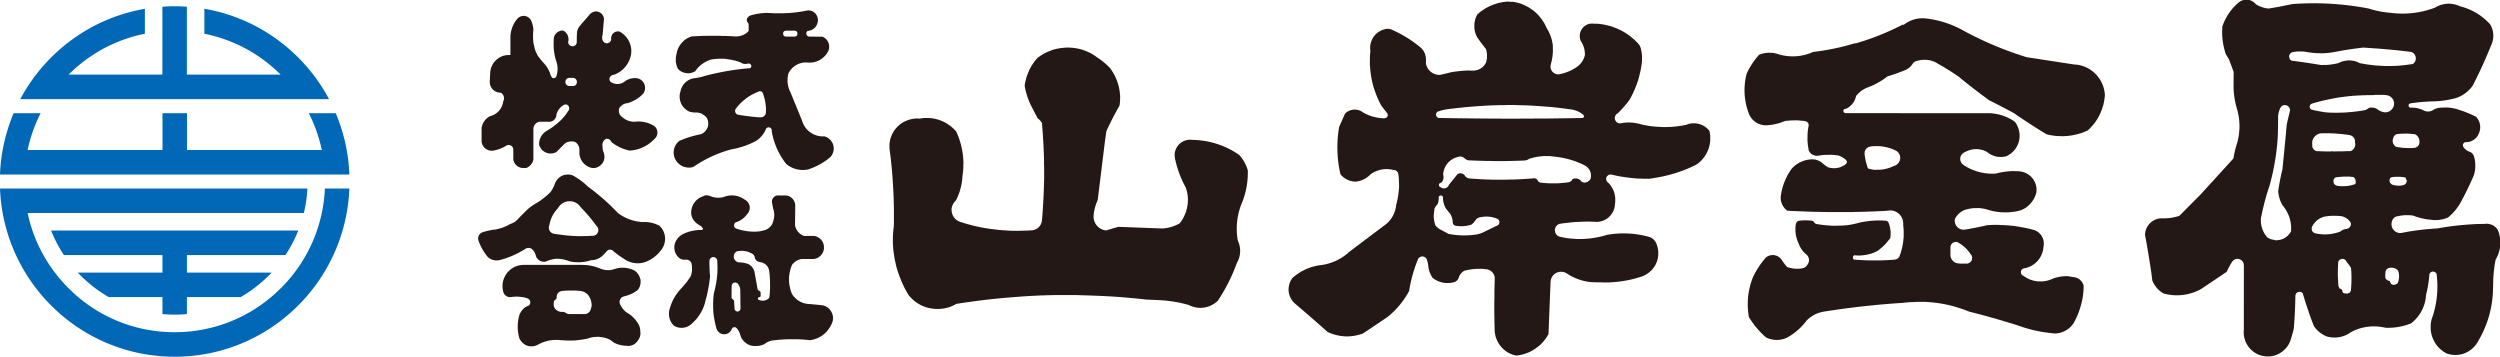
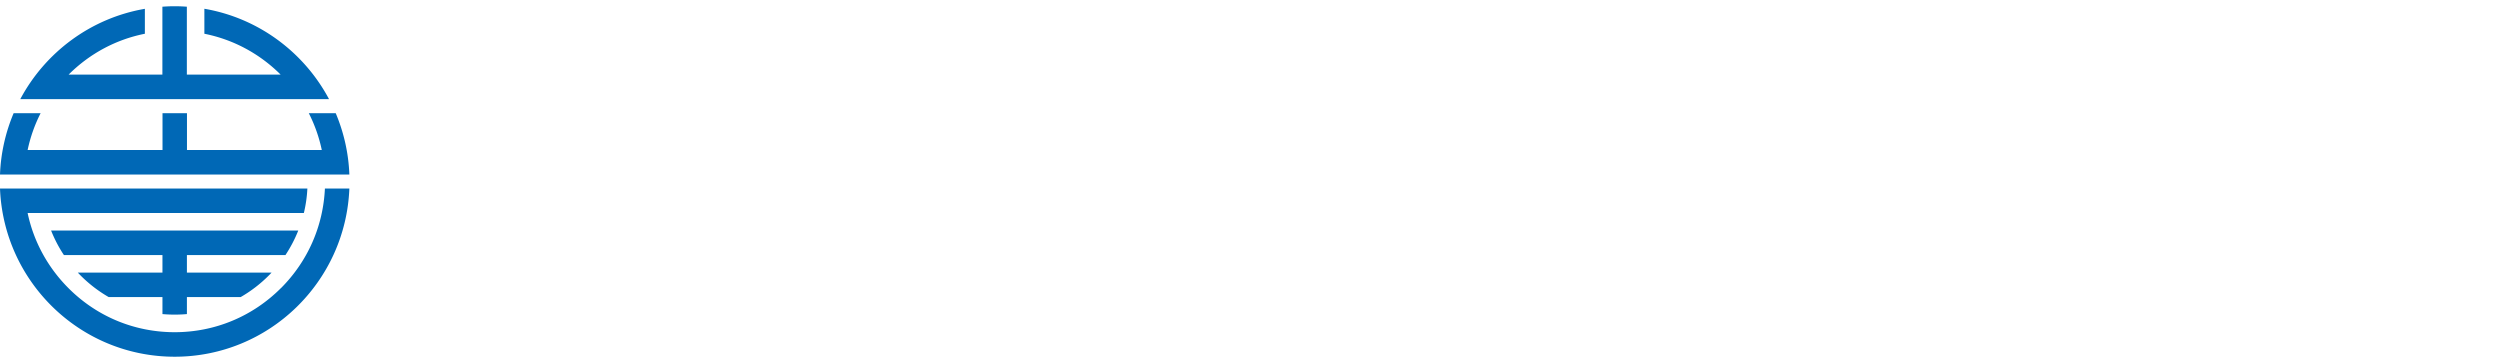
<svg xmlns="http://www.w3.org/2000/svg" viewBox="0 0 425.2 60.67">
  <path d="M48.55 43.38c.87-1.32 1.6-2.71 2.18-4.17H8.69c.58 1.46 1.31 2.86 2.18 4.17h16.76v2.98h-14.4a22.835 22.835 0 005.26 4.17h9.14v2.89a23.942 23.942 0 004.16 0v-2.89h9.14c1.72-.99 3.32-2.21 4.76-3.65.17-.17.34-.34.5-.52h-14.4v-2.98h16.76zM34.76 1.5v4.24c4.88.97 9.37 3.36 12.97 6.95H31.78V1.14c-.69-.05-1.38-.08-2.08-.08s-1.39.03-2.08.08v11.55H11.67c3.61-3.6 8.09-5.98 12.97-6.95V1.5C15.45 3.08 7.7 8.89 3.45 16.86h52.51c-4.25-7.98-12-13.79-21.2-15.37zm13.03 47.49c-4.83 4.84-11.25 7.51-18.08 7.51s-13.25-2.66-18.08-7.51c-3.54-3.55-5.92-7.96-6.93-12.76h46.98c.33-1.36.53-2.75.6-4.17H0c.62 15.91 13.69 28.61 29.71 28.61s29.08-12.7 29.71-28.61h-4.16c-.29 6.4-2.91 12.37-7.46 16.93zM2.95 29.68h56.47c-.14-3.69-.96-7.2-2.32-10.43h-4.58c1.01 1.98 1.75 4.08 2.21 6.26H31.8v-6.26h-4.16v6.26H4.7c.46-2.18 1.2-4.28 2.21-6.26H2.32A29.67 29.67 0 000 29.68h2.95z" fill="#0068b6" />
-   <path d="M181.08 8.12l-.33.02-.33.04-.32.05-.33.06-.33.08-.32.09-.32.11-.31.12-.31.13-.3.14-.3.15-.29.17-.28.18-.28.19-.27.2-.22.25-.21.26-.2.26-.19.28-.18.28-.17.29-.15.29-.14.3-.13.3-.12.31-.11.31-.1.32-.08.32-.08.32-.06.33-.04.33.06.35.07.34.09.34.09.33.1.33.11.33.12.33.13.32.14.32.15.31.32.63.16.32.16.31.33.62.16.31.28.24.25.27.18.26.03.04.03.33.08.99.05.66.06 1 .04.66.03.66.03.66.02.66.02.67v.66l.02.66v1.99l-.02.66-.02.66-.02.67-.03.66-.03.67-.04.66-.06.99-.04.66-.08.99-.03.33-.06.35-.12.33-.18.3-.23.26-.28.21-.31.15-.33.1-.35.03-.33.02-.33.02h-.33l-.33.02h-.33l-.33.01h-1.32l-.33-.02-.33-.02-.33-.02-.33-.02-.32-.02-.33-.03-.33-.03-.33-.04-.33-.04-.33-.04-.33-.04-.33-.05-.32-.05-.33-.05-.32-.06-.33-.06-.32-.07-.32-.07-.32-.07-.32-.08-.32-.08-.32-.09-.32-.08-.31-.09-.31-.1-.32-.1-.32-.1-.3-.12-.28-.17-.24-.21-.21-.24-.17-.27-.13-.29-.09-.31-.04-.32v-.33l.07-.31.11-.3.15-.29.19-.26.23-.23.15-.3.13-.3.13-.31.12-.32.11-.32.09-.32.09-.33.08-.32.06-.33.06-.33.04-.33.03-.34.02-.33.05-.34.04-.33.03-.33.02-.34v-.34l.02-.34v-.33l-.02-.34-.02-.33-.03-.34-.04-.33-.05-.34-.06-.33-.07-.33-.07-.33-.08-.33-.09-.32-.1-.32-.1-.31-.11-.32-.13-.31-.13-.31-.14-.31-.23-.24-.23-.23-.24-.22-.25-.21-.27-.2-.27-.18-.28-.17-.29-.15-.3-.14-.3-.12-.31-.11-.31-.09-.32-.08-.32-.06-.32-.04-.33-.03h-.33l-.33-.01-.33.02-.32.04-.33.05-.33-.02h-.33l-.33.04-.32.05-.32.07-.31.1-.31.12-.3.13-.29.16-.28.17-.26.2-.25.22-.23.23-.22.25-.2.26-.18.28-.16.29-.14.3-.12.31-.1.32-.07.32-.05.33-.03.33v.33l.01.33.13.98.08.66.07.66.1.99.06.66.05.66.05.66.04.67.04.66.04.66.04.99.03.99.02.99v2.64l-.02.34-.04.33-.04.33-.03.32-.02.33-.02.33v.33l-.01.33v.33l.01.33.02.33.02.33.03.33.04.32.04.33.05.33.05.33.06.33.07.32.07.32.07.33.08.32.09.32.1.32.1.31.11.31.11.32.12.3.12.31.13.31.13.3.14.3.14.3.15.3.16.29.16.29.17.28.17.28.22.25.23.24.24.23.25.22.26.2.27.19.28.17.29.16.3.14.31.12.31.11.32.09.32.07.33.06.33.04.33.02h.67l.33-.03.33-.04.33-.06.32-.08.32-.09.31-.12.3-.13.3-.15.29-.16.98-.15.98-.14.99-.14.99-.13.65-.08.99-.12.99-.1.99-.1.66-.06 1-.08.99-.08 1.33-.1 1.32-.08.66-.03.99-.05h.34l.66-.03.99-.02h1.32l1-.01h1.33l1.33.04 1 .03 1.32.05 1 .04.99.05 1 .06.99.07.99.08.66.06.99.09.99.1.99.11 1.32.05.82.04.49.03c1.52.11 3.04.37 4.51.8 1.64.85 3.6.55 4.92-.72 1.33-1.98 2.43-4.15 3.24-6.42.7-1.18.75-2.59.17-3.82-.41-2.3-.11-4.61.83-6.73.62-1.67.92-3.42.87-5.21-.27-.96-.77-1.86-1.46-2.62a14.35 14.35 0 00-7.99-2.57 2.638 2.638 0 00-3.01 2.61l.06.54c.36 1.73.97 3.39 1.82 4.92.26.71.38 1.41.38 2.13 0 1.45-.5 2.87-1.4 3.99-.91.53-1.93.82-2.92.88l-7.52-.28-2.08.61c-1.23-.12-2.13-1.17-2.13-2.36.06-.99.3-1.92.71-2.81l1.19-9.68.28-2.03c.7-1.52 1.44-2.96 2.23-4.33l.02-.09.04-.31.03-.32.02-.33v-.65l-.03-.32-.03-.32-.05-.32-.06-.32-.07-.32-.09-.31-.09-.31-.11-.31-.12-.3-.13-.3-.14-.29-.15-.29-.17-.28-.17-.28-.18-.26-.2-.26-.23-.23-.24-.22-.24-.22-.25-.21-.26-.21-.25-.19-.27-.19-.27-.18-.27-.2-.28-.19-.28-.18-.29-.17-.3-.15-.3-.14-.31-.13-.31-.12-.32-.11-.32-.09-.33-.08-.32-.06-.33-.05-.33-.04-.34-.02-.34-.02h-.33l-.34.02zM380.55.59a9.309 9.309 0 00-2.58 3.93c0 .16-.03.91-.03.91 0 1.29.21 2.55.63 3.78l.55.92.78 2.1v.03l-.02 2.73c.05 1.26.27 2.51.64 3.71.24.9.37 1.83.37 2.76s-.13 1.88-.37 2.78c-.28.83-.5 1.72-.64 2.64v.05l-5.57 6.11-3.64 3.66-.04.02c-.98.32-1.99.45-3 .41-1.54.02-2.8 1.31-2.8 2.86l.19 1 .12.67.17 1 .11.67.16 1 .16 1.01.15 1 .13 1.01.04.34.13.32.16.29.18.28.2.27.22.26.24.23.25.22.27.19.29.17.32.08.31.07.32.05.32.05.33.03.32.02h.65l.33-.02.33-.03.32-.05.32-.05.32-.07.31-.08.32-.1.31-.1.3-.12.3-.13.3-.14.29-.15 4.38-2.94c.04-.07.14-.29.14-.29l.15-.3.15-.29.16-.29.17-.28.17-.28.23-.26.31-.17.34-.06.34.05.31.15.25.24.16.31.05.34V56l-.02.33v.33l.02.33.06.33.08.32.1.32.13.31.15.29.18.28.2.27.22.25.24.23.26.21.27.19.29.17.3.14.31.12.32.09.33.06.33.04h.66l.33-.04.33-.07.32-.1.31-.12.3-.14.28-.18.28-.19.25-.22.24-.23.22-.25.19-.27.17-.28.16-.3.12-.31.1-.32.1-.35.1-.34.1-.35.09-.35.08-.35.08-1.01.04-.67.04-.67.05-1.01.03-1.01.02-.67v-.34l.02-.31.14-.28.24-.19.31-.07.3.06.25.19.09.32.19.62.19.62.2.62.21.62.21.62.22.62.11.31.23.61.25.63c.54.8 1.28 1.4 2.16 1.75 1.41.43 2.96.16 4.15-.73 1.8-.96 3.87-1.21 5.84-.74 1.49.07 2.97-.18 4.37-.74a6.527 6.527 0 002.55-4.84c.3-1.15.49-2.33.57-3.53.12-.34.46-.5.77-.42.33.07.54.39.49.72.26 2.26.02 4.63-.68 6.8l-.11.3-.1.31-.07.32-.05.32-.03.32v.66l.03.32.05.32.07.32.09.31.12.31.13.3.15.29.17.28.19.27.2.25.22.24.24.22.25.21.26.19.28.18.28.15.32.1.32.07.33.05.33.03h.33l.33-.03.33-.05.33-.07.31-.1.3-.12.3-.15.28-.16.27-.19.26-.21.24-.23.22-.24.21-.26.18-.27.16-.29.17-.29.17-.3.16-.3.15-.3.15-.3.14-.31.13-.31.13-.31.13-.31.12-.32.11-.32.11-.32.1-.33.09-.33.09-.32.08-.33.08-.33.07-.33.06-.33.06-.34.05-.33.04-.34.04-.33.03-.33.03-.34.02-.45.05-1.66v-.33l.02-.34.02-.34.03-.34.03-.34.04-.34.04-.34.04-.33.06-.34.06-.33.06-.34.16-.29.14-.29.13-.3.11-.31.09-.31.07-.32.06-.33.03-.32v-.33l.01-.32-.02-.33-.04-.32-.06-.32-.07-.32-.1-.32-.11-.3-.2-.28-.23-.24-.26-.21-.3-.16-.32-.11-.32-.07-.34-.02-.33.03h-.33l-.66.02h-.33l-.66.04-.66.04-.65.05-.66.06-.66.06-.33.04-.65.08-.65.09-.65.1-.65.11-.41.07-.71.05-.66.05-.65.06-.66.07-.65.08-.65.09-.32.05-.65.1-.32.06-.65.12-.32.06h-.32l-.32-.09-.29-.14-.25-.2-.21-.26-.14-.29-.08-.32v-.33l.05-.32.13-.31.19-.27.21-.18.03-.03.33-.09.33-.07.33-.06.34-.04.34-.03h.68l.34.02.33.04.31.11.31.11.31.09.32.09.32.08.32.07.32.06.33.05.33.04.33.03.31.04h.63l.32-.03.31-.05.31-.06.3-.08.3-.1.3-.12.25-.21.24-.22.23-.23.23-.24.22-.25.21-.26.2-.27.19-.27.18-.28.17-.29.31-.58.15-.28.3-.58.29-.58.14-.29.28-.58.14-.29.27-.6.13-.29.26-.6.09-.32.07-.32.05-.32.03-.34v-.66l-.03-.33-.05-.33-.07-.32-.09-.32c-.14-.38-.47-.68-.88-.78-.35-.16-.64-.4-.85-.7a.578.578 0 01-.11-.52c.06-.18.2-.32.38-.37.96.05 1.83-.48 2.24-1.33.53-1 .36-2.2-.43-3.01-1.06-.53-2.18-.97-3.38-1.32-.77-.21-1.57-.28-2.37-.21a2.62 2.62 0 00-1.63.47c-.43.23-.94.24-1.37.07-.71-.38-1.49-.57-2.29-.54a.367.367 0 01-.41-.31c-.03-.2.11-.39.31-.42 1.28-.19 2.57-.31 3.86-.34 1.07-.02 2.14-.15 3.19-.39 1.46-.28 2.73-1.1 3.57-2.32a82.2 82.2 0 003.27-7.22c.38-1.07.25-2.24-.35-3.2a10.147 10.147 0 00-5.07-3.03c-1.39-.67-2.97-.59-4.26.21-2.41.92-5.01 1.23-7.56.89a16.16 16.16 0 01-3.75-.73C398.6.63 394.23.37 389.89.69l-2.43.49-1.6.27c-.79-.06-1.54-.32-2.19-.74-.37-.45-.91-.73-1.47-.77-.58-.03-1.14.18-1.55.58zm14.86 8.45l.34-.02.33-.03.33-.04.33-.05.34-.06.31-.06.65-.12.32-.06.64-.11.65-.1.65-.09.65-.09.65-.08.33-.04 1.64.11.99.07.98.08.98.09.98.09.98.11.98.11.65.08.29.14.23.22.16.27.09.31v.32l-.09.31-.17.27-.19.17-.04.04-.41.06-.33.05-.33.04-.33.04-.33.04-.33.03-.33.03-.34.02-.34.02h-.33l-.33.02h-1l-.33-.02-.33-.02-.34-.02-.33-.02-.33-.02-.33-.04-.33-.04-.33-.04-.33-.04-.33-.05-.33-.06-.33-.06-.33-.06-.32-.16-.32-.12-.33-.09-.34-.06-.35-.04h-.35l-.34.04-.33.06-.33.09-.32.12-.32.15-.33.08-.32.07-.33.05-.33.05-.34.04-.33.02h-.33l-.33.01h-.33l-1.68-.27-1.34-.2-2.02-.28-.24-.24-.12-.32.02-.34.17-.3.27-.2.34-.07.33-.05.33-.03h.66l.34.02.33.04.33.06.33.05.33.04.33.04.34.03.34.02h.34l.34.01h.33l.34-.01zm-8.52 31.77h-.02l-.31-.05-.33-.08-.3-.13-.33-.18-.18-.24-.18-.26-.17-.27-.14-.29-.13-.3-.1-.31-.08-.31-.06-.33-.03-.32v-.32l.01-.33.21-.99.15-.66.16-.65.08-.33.09-.33.09-.33.18-.65.1-.32.2-.64.21-.64.09-.33.09-.32.08-.33.08-.33.08-.33.08-.32.07-.33.07-.33.13-.66.06-.33.11-.66.06-.33.05-.33.09-.66.04-.33.04-.33.07-.67.06-.66.04-.67.03-.67v-.33l.02-.33v-.67l.01-.34v-1l.01-.32.05-.32.08-.32.1-.31.13-.3.21-.31.26-.15.33-.06.33.07.27.18.19.27.08.33-.06.33-.15.61-.23.94-.13.62-.18 1.99-.19 1.98-.13 1.32-.13 1.32-.1.99-.16.67-.15.67-.13.67-.12.68-.06.34-.05.34-.05.34.03.32.05.3.07.31.08.3.1.3.12.29.13.28.15.27.22.27.19.27.19.29.17.3.15.31.14.31.12.32.09.33.08.33.06.34.04.34.02.34v.34l-.01.34-.17.29-.21.27-.23.24-.26.21-.28.18-.3.14-.31.1-.33.07-.33.03h-.32zm16.92-24.66l.35-.02h1.04l.34.02.34.03.32.07.3.14.26.21.21.25.14.3.07.32v.33l-.08.31-.14.28-.2.25-.24.21-.28.15-.31.09-.32.02-.31-.06-.29-.09-.29-.13-.27-.16-.25-.19-.29-.11-.29-.06-.31-.02s-.23.01-.31.02c-.06.04-.26.16-.26.16l-.25.17-.29.1-.65.11-.33.05-.33.04-.33.04-.33.04-.33.03-.34.03-.34.03-.33.02-.33.02h-.33l-.33.02h-1l-.33-.01h-.33l-.33-.03-.34-.02-.31-.05-.31-.05-.31-.05-.31-.06-.3-.06-.31-.06-.3-.07-.3-.07-.22-.21-.08-.29.08-.28.04-.04.18-.16.31-.1.31-.09.32-.09.31-.08.32-.09.32-.08.32-.07.32-.07.32-.07.32-.07.32-.06.32-.06.32-.06.33-.06.32-.05.33-.05.32-.04.33-.04.33-.04.33-.04.33-.03.33-.03.32-.02.33-.02.33-.02.65-.03h.33l.33-.02h.99l.34-.03zm-7.36 9.61h-.68l-.68-.02-.67-.02h-.34l-.29-.1-.25-.18-.18-.25-.09-.29v-.3l-.02-.31.04-.32.1-.3.16-.28.21-.25.25-.2.28-.15.3-.1.34-.02h1.33l.34.02h.34l.33.03.33.03.34.02.34.03.33.04.33.04.33.04.33.05.33.1.28.2.21.27.11.32v.34l.06.3-.03.31-.11.29-.17.26-.23.21-.23.12-.04.02h-.68l-.67.03h-.68l-.67.02h-.34l.14-.06-.49.06h.01zm13.09-.58l-.34-.02h-.34l-.33-.04-.34-.04-.33-.05-.33-.05-.27-.22-.2-.28-.11-.33v-.35l.09-.33.12-.29.22-.24.29-.14.34-.03.33-.03h.35l.35-.02h.35l.35.02.34.03.35.03.34.04.29.2.23.27.15.32.06.35v.35l-.11.33-.22.27-.3.17-.34.06-.33.02h-.67zm-11.48 6.48l-.32-.03-.31-.05-.27-.14-.04-.02-.16-.21-.09-.29.02-.31c.02-.07.1-.22.1-.22l.02-.04.18-.15.1-.04.28-.04.34-.03.34-.03.34-.02h1.02l.34.04.34.03.22.24.13.31.03.33c0 .06-.05.21-.05.21l-.03.1-.31.1-.31.09-.31.07-.32.06-.32.03-.32.02h-.64zm9.06-.18a.817.817 0 01-.55-.33.82.82 0 01-.15-.62c.05-.21.19-.36.38-.4l.33-.04.34-.02h.66l.33.02.34.04.34.06v.05l.2.49v.11c-.04.24-.19.45-.4.58-.6.21-1.23.21-1.82.05zm-12.08 8.37l-.34-.02-.34-.04-.34-.06-.33-.07-.28-.18-.04-.02-.15-.25-.06-.31.06-.32.15-.27.17-.26.2-.24.22-.23.24-.2.26-.17.28-.15.29-.12.3-.1.33-.05.32-.04.33-.03.33-.02h.66l.33.02.32.02.33.03.32.1.3.14.28.17.25.21.22.25.15.22.04.05v.38l-.14.28-.24.24-.31.13-.3.03-.29.09-.28.14-.25.19-.33.11-.32.1-.33.08-.34.07-.34.06-.34.03-.34.03h-.67zm3.73 10.05h-.03a.448.448 0 01-.35-.36c0-.22-.16-.4-.37-.43h-.09v-.04l-.2-.37c-.13-1.38-.14-2.77-.04-4.15a.747.747 0 011.43.02c.29.3.53.63.73.99l.02.04v.04c.1 1.2.09 2.47-.02 3.67-.02.3-.24.55-.54.6l-.09.02c-.07 0-.44-.04-.44-.04zm7.37-2.18l-.26-.19-.15-.19-.04-.05v-.6l.02-.3.03-.3.21-.32.27-.17.34-.07h.29l.3.04.28.11.25.17.17.18.03.04.09.31.05.31.02.32-.02.31-.05.31-.09.31-.12.28-.33.17c-.05.02-.31.06-.31.06h-.05l-.31-.1-.2-.26s-.1-.28-.1-.29l-.3-.08zM323.71 4.14h-.02.02a44.192 44.192 0 01-8.06 3.23h-.22c-2.28.7-4.67 1.19-7.04 1.46-1.97.9-4.23 1-6.28.28a4.79 4.79 0 00-2.92.2c-.86.95-1.57 2.03-2.11 3.2-.6 2.25-.47 4.61.36 6.8.47 1.21 1.61 2 2.91 2l.34-.02.34-.03.33-.04.33-.06.33-.07.33-.08.32-.09.32-.11.31-.11.31-.13.67-.06.34-.03h.34l.34-.01h.34l.34.02.33.03.34.03.33.04.27.09.05.02.23.23.1.32-.06.33-.05.34-.05.33-.03.33-.02.33v.33l-.01.34v.34l.03.34.03.34.05.33.05.34.06.33.18.3.24.25.29.19.33.12.34.04.35-.04.33-.05.34-.04.34-.03h.34l.34-.02h.34l.34.02.34.03.34.04.34.05.33.15.31.17.3.2.28.22.16.31-.03.11-.1.22-.06.06-.23.17-.29.17-.3.14-.32.11-.32.07-.33.04h-.33l-.33-.02-.32-.06-.32-.1-.57-.4-.27-.22-.27-.23-.3-.18-.33-.14-.34-.1-.35-.05h-.36l-.34.03-.34.05-.33.08-.33.1-.32.13-.31.14-.3.17-.29.19-.27.21-.25.23-.24.24-.2.29-.19.29-.18.29-.17.3-.15.31-.15.31-.14.32-.13.32-.11.33-.11.33-.09.33-.08.33-.07.34-.06.34-.05.34v.35l.04.34.09.34.13.32.17.3.2.28.24.25s.2.16.27.21c.11 0 .66.04.66.04l1 .04.99.04 1 .04 1 .03 1 .02 1.33.02h3.99l.66-.02 1-.02 1-.03 1.33-.05.66-.03.66-.03.66-.04.33-.05h.33l.32.03.32.09.3.14.28.18.25.22.21.25.17.28.13.3.08.32.04.33v.33l.03.32.03.32.02.33v.99l-.03.33-.03.32-.04.33-.05.32-.06.32-.07.32-.08.31-.09.32-.09.31-.11.31-.13.3-.22.24-.29.15-.47.07-.67.04-.34.02-.67.03-.67.02h-1.69l-.68-.02-.67-.03-.67-.04-.67-.05-.16-.24.03-.28.19-.22.34.03.34.02h.34l.34-.03.34-.04.34-.05.33-.07.33-.08.33-.1.32-.12.31-.14.3-.15.28-.2.27-.22.26-.22.26-.24.24-.25.23-.26.22-.26.22-.27s.16-.22.21-.28c0-.08.04-.36.04-.36l.02-.35v-.35l-.05-.36-.06-.35-.08-.34-.11-.34s-.1-.24-.15-.33c-.09-.05-.33-.16-.33-.16l-.33-.02-.32-.02h-.32l-.32-.01h-.32l-.32.02-.32.02-.33.03-.32.03-.32.04-.32.05-.32.05-.32.06-.31.07-.31.08-.35.09-.35.08-.35.07-.35.06-.36.05-.33.03-.34.03-.34.02h-.33l-.34.02h-1l-.34-.03-.33-.02-.33-.03-.34-.03-.33-.04-.34-.05-.33-.05-.34-.06-.24-.17-.18-.26-.24-.11-.62-.05-.35-.02h-.34l-.35.02-.34.03-.35.04c-.06.05-.21.17-.26.21-.03.06-.14.31-.14.31l-.05.32-.03.31v.64l.03.32.05.32.07.31.08.31.1.3.12.3.13.29.12.3.15.29.17.28.19.26.21.25.24.23.25.2.2.25.14.29.06.31-.02.32-.1.3-.17.27-.24.3-.33.21-.37.09-.31.04-.31.02h-.31l-.31-.02-.31-.04-.31-.06-.3-.07-.3-.09-.21-.23-.2-.24-.19-.25-.18-.26-.17-.26-.22-.27-.26-.22-.3-.17-.33-.11-.34-.05-.34.02-.33.08-.31.14-.28.2-.22.26-.2.25-.2.26-.2.26-.19.27-.18.28-.18.27-.17.28-.17.29-.16.29-.15.29-.15.3-.12.31-.11.31-.1.31-.1.32-.08.32-.08.32-.07.32-.06.32-.05.33-.05.32-.03.33-.02.32-.02.33v.98l.03.33.02.33.04.33.04.32.05.33.17.29.18.27.18.27.19.27.2.26.2.26.21.25.21.25.22.24.22.24.23.23.23.23.24.22.24.21.32.14.32.12.34.08.34.06.34.03h.34l.34-.03.34-.06.33-.08.32-.12.31-.14.3-.17.29-.18.28-.19.28-.2.27-.21.26-.22.26-.23.25-.24.24-.24.23-.25.23-.26.22-.27.21-.27.25-.23.26-.21.27-.19.28-.18.3-.16.3-.14.32-.12.32-.1.32-.08.33-.06.97-.15.97-.14.97-.14.97-.13.97-.12.97-.12.98-.11 1.3-.13.97-.1.65-.06 1.3-.11.66-.05.98-.07.66-.04.32-.04.33-.03.33-.03.33-.02.33-.02h.33l.33-.03h1.65l.33.03.33.02.33.03.33.03.33.04.33.04.33.05.33.05.32.06.32.06.32.07.32.07.32.08.32.08.31.09.32.09.31.1.32.1.31.1.31.11.31.11.3.12.3.12 1.29.33 1.29.34.96.27.97.27.96.28.96.29.96.29.64.2.32.1.31.11.31.11.32.1.31.1.32.09.32.09.32.09.32.08.33.07.32.07.32.07.33.06.33.06.33.05.33.05.33.04.33.04.33.04.34.03h.34l.34-.05.33-.07.33-.1.31-.13.3-.16.29-.18.27-.2.25-.23.23-.25.21-.27.18-.29.3-.6.14-.31.14-.31.12-.31.12-.32.11-.32.1-.32.1-.33.09-.33.08-.33.07-.33.06-.33.05-.34.04-.34.04-.33.02-.34.02-.34v-.34l-.09-.31-.15-.27-.19-.26-.23-.22-.26-.18-.28-.13-.31-.08-.31-.04-.9-.15h-.34l-.35.02-.35.03-.34.06-.34.07-.34.09-.33.1-.31.14-.31.12-.33.1-.33.08-.33.05-.34.03h-.67l-.34-.04-.33-.06-.32-.09-.32-.1-.31-.13-.3-.15-.29-.17-.28-.19-.27-.16-.16-.26v-.06l-.03-.27.12-.29.24-.2.62-.14.31-.11.3-.12.29-.15.27-.17.26-.2.24-.22.23-.23.2-.25.18-.27.16-.29.14-.29.11-.31.09-.31.06-.32.03-.32.06-.33v-.33l-.03-.33-.08-.32-.12-.3-.16-.29-.2-.26-.23-.23-.26-.2-.29-.16-.3-.12-.32-.08-.33-.09-.33-.08-.33-.07-.33-.07-.33-.06-.33-.06-.33-.06-.33-.05-.34-.05-.33-.04-.33-.03-.34-.04-.34-.02-.34-.02-.33-.02h-.34l-.34-.03h-1.01l-.33.02-.34.02-.34.02-.63.15-.63.13-.32.07-.63.12-.32.06-.64.12-.32.05-.32.05h-.32l-.31-.07-.29-.13-.25-.19-.21-.24-.16-.28-.09-.31-.03-.31.03-.27v-.04l.16-.27.18-.25.2-.23.22-.22.24-.18.26-.17.28-.15.32-.1.33-.09.33-.07.34-.05.33-.04h.34l.34-.01h.34l.34.05.33.05.33.07.33.09.32.1.31.08.31.08.32.06.32.05.32.04.32.03.32.02h.32l.32.01h.32l.32-.03.32-.03.32-.04.32-.05.31-.06.31-.08.31-.08.29-.13.28-.15.27-.17.25-.19.25-.21.22-.23.21-.25.19-.26.17-.27.15-.28.13-.29.11-.3.09-.31.02-.33v-.33l-.05-.32-.07-.32-.11-.31-.14-.29-.16-.28-.2-.26-.22-.24-.25-.21-.26-.19-.28-.16-.3-.13-.31-.1-.32-.07-.27-.03-.23-.02h-.34l-.34-.02h-.34l-.34.03-.34.02-.34.04-.33.04-.33.06-.33.06-.33.08-.33.08-.33.03h-.65l-.33-.02-.32-.03-.33-.04-.32-.06-.32-.06-.32-.08-.31-.09-.31-.1-.31-.11-.3-.13-.3-.13-.29-.15-.29-.15-.28-.17-.28-.18-.25-.23-.18-.29-.09-.34v-.34l.1-.33.19-.29.26-.23.31-.15.28-.14.3-.12.31-.09.31-.07.32-.04.32-.02.32.02.32.04.32.07.31.09.29.12.29.15.25.19.27.17.28.15.29.12.3.1.31.07.31.04h.64l.31-.04.31-.07.3-.15.28-.17.26-.19.25-.22.23-.24.21-.25.18-.28.16-.29.14-.3.11-.31.08-.33.05-.33.02-.33v-.33l-.04-.33-.06-.33-.09-.31-.12-.32-.14-.3-.17-.29-.19-.27-.27-.18-.27-.17-.28-.16-.29-.14-.29-.14-.3-.12-.3-.11-.31-.1-.31-.09-.32-.07-.31-.06-.32-.05-.32-.04-.32-.02h-.33l-24.24-.01h-.05l-.27-.14-.08-.29.16-.26.3-.05.29-.15.26-.17.24-.21.23-.23.2-.25.17-.27.14-.29.11-.3.08-.31.21-.25.22-.23.24-.22.25-.2.27-.17.28-.16.29-.14.62-.24.32-.13.31-.14.3-.15.3-.17.3-.16.29-.18.29-.18.28-.19.28-.2.27-.21.32-.1.61-.2.62-.21.62-.23.31-.12.61-.24.31-.16.29-.21.26-.23.23-.27.19-.29.21-.2.25-.13.28-.07.31-.08.32-.06.33-.03h.33l.33.01.32.04.32.07.31.1.31.11.29.14.28.17.28.16.28.16.55.32.55.34.28.17.27.17.27.17.27.18.27.18.26.18.27.18.76.62.77.62.78.61.78.6.79.6.53.39.79.59.31.15.91.46.91.47.91.48.9.48.3.16.54.38.54.37.82.54.55.36.55.36.56.36.84.53.56.34.56.34.32.08.31.07.32.05.32.05.32.04.32.02h.33l.33.02h.33l.32-.02.33-.02.33-.04.32-.04.32-.06.32-.07.32-.07.32-.09.31-.09.31-.1.31-.12.3-.13.3-.13.25-.23.22-.23.22-.24.21-.24.21-.26.19-.26.18-.26.18-.28.16-.29.15-.29.14-.29.13-.3.12-.3.11-.31.1-.31.09-.31.07-.32.06-.32.05-.32.04-.32.03-.29c-.11-2.81-2.39-5.13-5.2-5.24-.03 0-8.12-1.25-8.12-1.25a58.85 58.85 0 01-11.2-4.77c-1.9-.99-3.95-1.61-6.08-1.83-1.34-.1-2.65.31-3.68 1.17zm-4.66 24.76l-.34-.03-.34-.05-.33-.08-.33-.09-.11-.3-.1-.31-.09-.31-.08-.31-.07-.32-.05-.32-.05-.32-.04-.31.03-.36.13-.33.23-.27.29-.19.34-.08.32-.04.33-.03h.66l.33.02.33.04.33.05.32.06.32.08.32.09.31.11.3.12.3.13.29.15.25.23.18.27.12.31.04.33-.04.33-.11.31-.18.28-.24.23-.28.17-.32.1-.31.14-.31.13-.33.1-.33.09-.34.07-.34.05-.34.03h-.69zm14.24 15.9h-.3l-.33-.09-.29-.15-.24-.2-.19-.25-.14-.29-.07-.31v-1.62l.17-.38.25-.22.34-.14c.07-.01.31 0 .31 0h.04l.3.16.3.18.28.19.27.22.26.23.24.24.23.26.21.27.2.28.23.32.07.32-.04.35-.16.31-.27.23-.33.12h-1.35zM256.57.26l-.32.02-.32.04-.32.04-.32.06-.32.07-.32.08-.31.1-.31.1-.3.12-.3.13-.29.14-.29.15-.28.16-.27.18-.27.18-.26.19-.25.21-.25.21-.16.31-.13.31-.1.33-.07.34-.05.34v.7l.05.34.07.33.1.33.13.32.16.3.2.28.41.56.42.55.45.58.07.31.06.33.03.34v.34l-.03.34-.06.33-.09.33-.17.28-.19.24-.22.22-.25.19-.27.15-.29.12-.3.08-.31.04h-.65l-.34-.01h-.34l-.34.03-.34.02-.34.03-.34.04-.34.04-.34.04-.34.06-.34.06-.69.18-.69.16-.35.08h-.34l-.33-.06-.32-.1-.31-.15-.28-.19-.25-.23-.21-.26-.17-.29-.13-.32-.08-.33v-.93l-.06-.32-.08-.31-.12-.31-.16-.28-.19-.26-.22-.24-.25-.21-.25-.2-.26-.2-.26-.19-.26-.2-.27-.19-.27-.18-.27-.18-.28-.17-.28-.17-.28-.17-.28-.16-.29-.16-.29-.15-.29-.15-.29-.14-.3-.14-.34-.16-.35-.1-.36-.04-.33.05-.32.08-.31.12-.3.14-.28.17-.26.2-.24.23-.22.25-.19.27-.16.3-.13.31-.1.32-.07.33-.03.33v.34l.04.33-.03.33-.03.33-.02.33v.33l-.01.33v.66l.03.33.02.33.03.33.04.33.04.33.05.33.06.33.06.32.07.32.08.32.08.32.09.31.1.32.11.31.11.31.12.31.13.31.12.3.14.3.14.3.15.29.15.29.54.72.37.47.2.29v.35l-.22.28-.33.1a7.326 7.326 0 01-3.75-1.07 2.31 2.31 0 00-2.96.28l-1 2.26c-.2 1.15-.3 2.31-.3 3.48 0 1.54.17 3.07.53 4.58.65.79 1.61 1.24 2.63 1.24.93-.1 1.82-.54 2.48-1.24 1.17-.85 2.63-1.1 4.01-.71h.2l.25.17.2.25.09.31.03.31.03.32.02.32v.32l.02.33v.65l-.03.32-.03.32-.04.33-.04.32-.05.32-.06.32-.07.31-.07.32-.09.31-.04.34-.07.33-.08.33-.11.32-.13.32-.15.3-.18.3-.2.28-.21.26-.23.25-.25.23-.26.21-.28.2-5.84 4.4-.24.22-.26.21-.26.2-.27.19-.28.18-.28.16-.29.16-.3.15-.3.13-.3.12-.31.11-.31.1-.32.09-.32.08-.32.06-.32.05-.32.04-.32.05-.32.07-.31.07-.32.09-.31.1-.3.11-.3.12-.3.13-.29.15-.29.15-.28.17-.27.17-.27.19-.26.19-.25.2-.25.22-.18.27-.16.29-.12.3-.09.32-.06.32-.03.33v.33l.04.32.08.32.1.31.14.3.17.28.19.26.22.25.24.21.75.64 1.25 1.07 1.74 1.52 1.48 1.31.25.22.3.13.29.12.31.1.31.1.31.08.32.07.32.06.32.04.33.03.33.02h.32l.32-.02.33-.03.32-.04.32-.06.32-.07.31-.08.31-.09.3-.11 1.58-1.05 2.63-1.77c1.5-1.21 2.73-2.7 3.65-4.4.28-1.8.77-3.6 1.46-5.29.09-.32.37-.54.7-.58.33-.04.64.13.81.41l.06.18.1.3.07.31.05.32.03.32.06.32.09.32.11.31.14.3.15.29.18.27.28.2.29.17.31.15.31.12.33.1.34.07.34.04h.68l.34-.05.33-.07.36-.13.3-.25.19-.33.1-.31.16-.29.21-.26.24-.23.28-.17.33-.08.32-.06.33-.06.33-.05.33-.03.33-.03h.33l.33-.01h.33l.33.03.33.03.33.04.31.12.28.17.24.23.19.27.13.3.06.33-.03 1.01-.03 1.35v1.01l-.02.68v2.03l.02 1.01.03 1.35.02.67.04.33.06.32.08.32.11.31.13.3.15.3.17.28.19.27.21.25.23.24.24.22.26.21.27.19.29.16.3.14.31.12.31.09.32.07.33-.04.32-.05.32-.07.32-.09.31-.1.31-.11.3-.13.29-.14.28-.16.28-.17.27-.18.26-.19.26-.2.24-.21.23-.23.22-.24.21-.25.2-.26.19-.26.17-.28s.13-.21.17-.28c0-.1.35-8.9.35-8.9l.04-.32.1-.31.15-.28.2-.26.24-.21.27-.16.3-.11.31-.06h.32l.31.05.3.11.28.16.27.17.28.17.28.15.29.14.3.13.29.12.3.11.31.1.3.09.32.08.31.06.32.06.32.04.32.03h.32l.32.02h.32l.33.01h.33l.33.02h.66l.33-.01.33-.02.33-.02.33-.03.33-.03.33-.04.33-.04.33-.05.33-.05.33-.06.32-.06.32-.07.32-.08.32-.08.32-.09.32-.09.63-.19.3-.12.29-.14.28-.16.27-.19.25-.2.24-.22.22-.24.2-.26.18-.27.16-.28.13-.29.11-.31.09-.31.06-.32.04-.31v-.66l-.04-.32-.06-.32-.09-.31-.1-.31-.15-.32-.21-.29-.25-.25-.29-.2-.33-.13-.31-.09-.32-.08-.32-.07-.32-.07-.32-.06-.32-.05-.33-.05-.33-.04-.32-.03-.33-.03-.33-.02-.33-.02h-.98l-.33.02-.33.02-.33.03-.33.03-.33.04-.33.05-.32.05-.32.1-.32.09-.33.08-.32.07-.33.07-.33.06-.33.06-.33.05-.33.04-.33.03-.33.03-.33.02h-.33l-.33.02h-.33l-.34-.02-.33-.02-.34-.02-.33-.03-.33-.03-.33-.05-.33-.06-.33-.06-.33-.07-.32-.08-.29-.19-.21-.26-.13-.31-.04-.33.06-.33.15-.3.23-.24.29-.17.66-.1.33-.04.34-.04.33-.04.34-.04.33-.03.34-.03.33-.02h.34l.34-.03h.33l.33-.02h1l.34.02h.34l.32.03.33-.02.32-.05.31-.08.3-.11.29-.15.28-.17.25-.2.23-.23.21-.25.18-.27.16-.29.12-.3.09-.32.06-.32.03-.32.04-.31v-.64l-.03-.32-.06-.31-.08-.31-.1-.3-.13-.29-.15-.28-.17-.27-.19-.26s-.2-.23-.21-.23l-.24-.2-.03-.03-.15-.31v-.35l.15-.29.05-.05.24-.18.34-.07.32.08.33.07.32.07.32.07.33.06.32.05.33.05.33.05.33.04.33.04.33.04.33.03.33.03.33.02.33.02h.33l.33.02h.99l.34-.05.33-.05.33-.06.33-.05.33-.06.33-.07.33-.06.33-.08.33-.08.33-.08.33-.09.32-.09.33-.1.32-.1.32-.11.32-.11.32-.11.31-.12.31-.12.31-.13.31-.13.31-.14.3-.14.31-.15.3-.15.26-.19.25-.21.24-.22.22-.24.21-.25.19-.26.18-.28.16-.28.14-.29.13-.3.1-.31.09-.31.07-.32.05-.32.03-.33v-.66l-.03-.32-.05-.32s-.05-.24-.07-.32l-.22-.26-.25-.23-.27-.2-.29-.18-.31-.15-.32-.11-.33-.08-.33-.05h-.67l-.34.05-.33.09-.32.12-.33.06-.33.06-.34.05-.33.05-.33.04-.33.04-.34.03-.34.02h-.34l-.33.02h-.68l-.33-.02-.34-.02-.34-.02-.34-.03-.33-.03-.33-.04-.34-.05-.33-.06-.34-.06-.33-.07-.33-.08-.31-.09-.31-.07-.32-.05-.32-.05-.32-.02-.32-.02h-.32l-.32.02-.32.03-.32.05-.31.06-.31-.05-.27-.15-.2-.23-.11-.29-.02-.31.1-.3.18-.25.26-.17.23-.23.23-.23.22-.24.22-.25.21-.24.21-.25.21-.25.2-.26.2-.26.17-.29.16-.3.15-.3.15-.3.14-.31.14-.31.13-.31.12-.32.12-.31.11-.32.11-.32.09-.32.09-.33.08-.33.08-.33.08-.33.06-.33.06-.33.05-.34.04-.32.03-.32v-.32l.01-.32-.02-.32-.03-.32-.05-.32-.06-.31-.08-.31-.12-.3-.17-.27-.2-.24-.23-.22-.23-.23-.24-.22-.25-.21-.25-.21-.26-.2-.26-.19-.27-.18-.28-.17-.28-.16-.29-.16-.29-.14-.3-.14-.3-.12-.3-.12-.3-.11-.31-.1-.32-.08-.31-.08-.32-.07-.32-.06-.32-.05-.32-.04-.33-.03h-.32l-.33-.02h-.33l-.33.02-.32.1-.3.15-.28.19-.24.23-.2.27-.16.29-.11.32-.06.33v.34l.04.34.1.32.18.28.15.29.13.3.11.31.08.31.05.33.03.33v.33l-.1.33-.13.31-.16.3-.19.28-.21.26-.24.24-.26.21-.28.19-.29.18-.3.17-.31.15-.31.14-.32.12-.32.11-.33.1-.33.08-.32.07h-.32l-.31-.09-.28-.15-.23-.22-.18-.27-.1-.3-.03-.32.05-.32.08-.31.08-.31.06-.31.05-.32.04-.32.03-.31.02-.32V7.8l-.04-.32-.06-.33-.07-.32-.09-.32-.1-.32-.12-.31-.13-.3-.15-.3-.16-.29-.17-.28-.13-.3-.15-.29-.16-.29-.18-.27-.18-.27-.2-.26-.21-.26-.22-.24-.23-.24-.25-.23-.25-.21-.26-.2-.27-.18-.28-.18-.28-.16-.29-.15-.3-.14-.3-.13-.3-.11-.32-.09-.31-.08-.32-.07-.32-.05h-.66zm-5.35 19.89l-3.32-.04-2.99-.04-.32-.03-.25-.19-.12-.3.06-.31.18-.2.08-.06.27-.09.32-.1.34-.08.33-.07.34-.06.34-.05.34-.04.33-.03.65-.08.65-.07.65-.07.66-.06.65-.05.65-.05.66-.05.66-.04.66-.04.66-.03.66-.02.66-.02h.66l.66-.02h1.31l.66.02.66.02.66.02.66.03.65.04.66.04.66.05.66.05.65.05.65.06.66.07.65.08.65.08.65.09.33.04.34.05.34.09.33.11.31.14.31.17.29.2.27.22.09.3-.26.19-3.32.05-2.99.04h-1l-3.98.02h-2.66s.04-.02.08-.03c-.15.03-.75.03-4.06 0zm5.03 7.24l.99-.02.99-.03.66-.02.33-.02.31-.03.29-.1.26-.16.32-.1.32-.08.33-.08.33-.07.33-.05.33-.04.34-.03.33-.02h.68l.33.02.33.04.33.04.33.04.33.04.33.05.33.06.33.07.33.07.32.08.33.09.32.1.32.1.32.11.31.12.31.13.31.13.3.14.3.15.29.18.26.22.21.26.17.3.11.33.05.34v.34l-.07.29v.05l-.21.27-.28.21-.31.12-.29.03h-.04l-.37-.13-.25-.3-.29-.18-.32-.1h-.34l-.33.08-.16.25-.24.2-.27.12-.26.03-.4.05-.33.03-.33.03-.33.02-.33.02h-1.33l-.33-.02-.34-.02-.33-.03-.33-.03-.29-.04-.19-.13-.08-.07-.13-.22s-.17-.16-.22-.21l-.3-.1-.3.04-.67.05-.66.04-.67.04-.66.03-.67.03h-.66l-.67.02h-2l-.67-.02-.67-.02-.67-.03-.66-.04-.66-.04-.67-.05c-.38 0-.74-.22-.91-.55a.92.92 0 00-1.2-.19l-1.46 1.8c-.09.28-.31.5-.61.59-.29.08-.61.01-.84-.19a.374.374 0 01.1-.73c.38-.33.53-.88.36-1.37a3.262 3.262 0 012.56-3.04c.26-.09.55-.08.81.04l.54.41.3.13.33.02.99.04.66.02.99.03h.66l.66.02h2.32zm-9.85 12.39h-.03l-1.2-.64c-.4-.19-.75-.46-1.03-.8a4.85 4.85 0 01-.29-1.69l.12-1.14c.13-.3.31-.56.53-.78.13-.32.2-.67.2-1.01v-.25l.03-.06c.06-.08.2-.17.35-.16.18.01.33.15.34.33v.03c0 .66.17 1.29.5 1.85l.74.92c.27.45.42.97.42 1.5.04.25.22.45.47.51.9.16 1.85.1 2.73-.2.3-.24.56-.54.78-.9.25-.23.55-.34.85-.37.93-.18 1.89-.08 2.77.3.23.12.36.36.34.61-.02.26-.19.48-.43.55.02 0-2 .97-2 .97-.44.24-.92.42-1.42.52-1.58.25-3.2.22-4.78-.09zm-126.73-6.42l-.08.02-.2.07-.2.09-.19.1-.18.12-.17.12-.17.15-.15.15-.14.17-.13.17-.12.18-.1.19-.08.2-.07.2-.06.21-.04.21-.03.21v.42l.03.21.05.21.07.2.09.19.1.18.12.18.16.18.17.17.17.15.19.14.2.13.19.1.18.13.14.16.1.14.02.04v.18l-.17.08h-.44l-.22.02-.22.02-.22.03-.22.03-.22.04-.21.04-.21.05-.21.06-.21.07-.21.07-.2.08-.2.09-.08.04c-.62.27-1.12.76-1.41 1.38-.42.93-.18 2.05.6 2.72.29.24.66.36 1.03.32l.17-.02.22.03.21.07.18.11.16.15.12.18.08.42.03.21v.22l.01.21v.22l-.03.22-.03.21-.05.21-.06.21-.07.2-.12.18-.12.18-.13.17-.12.18-.13.18-.13.17-.14.17-.14.16-.14.17-.14.16-.14.16-.3.32-.14.16-.14.17-.14.17-.13.18-.13.18-.12.18-.12.19-.11.19-.11.19-.1.19-.09.2-.09.2-.08.2-.08.21-.08.21-.07.21-.06.21-.06.21-.05.22-.03.23v.45l.03.23.04.23.06.22.08.22.09.21.12.19.13.19.14.18.16.16.2.11.2.09.21.07.22.05.23.03h.46l.22-.03.22-.05.22-.07.2-.09.2-.11.18-.13.18-.14.17-.15.16-.15.16-.16.16-.16.14-.16.15-.17.14-.18.13-.18.13-.18.12-.19.12-.19.11-.19.11-.2.1-.2.09-.2.09-.21.08-.21.07-.21.07-.21.06-.22.05-.22.05-.22.06-.22.06-.21.06-.22.05-.21.05-.22.09-.44.04-.22.04-.22.04-.21.04-.22.04-.23.03-.22.06-.44.03-.23.05-.44-.04-.43-.02-.22v-.21l-.02-.22v-.22l-.01-.22v-.22l-.02-.22v-.65l.03-.22.1-.2.16-.15.2-.1.23-.02.21.05.19.12.14.18.07.21.02.44v.23l.02.22v.67l-.01.22v.23l-.02.22-.02.22-.02.22-.02.22-.02.23-.03.22-.03.22-.04.22-.04.22-.04.22-.05.22-.04.22-.05.22-.06.22-.05.22-.06.22-.03.22-.03.22-.02.23-.02.23-.02.22v.23l-.02.23v.9l.01.23v.22l.02.23.02.23.02.23.03.22.03.23.04.22.04.22.04.22.05.22.04.22.05.22.06.22.06.22.06.22.08.21.12.2.15.17.17.15.19.12.21.08.22.05h.23l.22-.02.22-.06.2-.1.18-.13.17-.16.13-.19.1-.2.09-.18.16-.12.2-.05.2.04.17.12.16.18.13.19.12.2.1.21.08.22.06.23.08.21.09.21.12.2.13.19.15.17.16.16.18.15.18.13.19.12.21.1.21.08.22.05.22.03.23.02h.45l.22-.02.23-.03.21-.05.22-.06.21-.08.2-.09.19-.14.2-.13.21-.11.22-.09.22-.07.23-.06.23-.03.23-.02.21-.03.22-.02.21-.02.21-.02.22-.02h.22l.21-.03h.21l.22-.02h.21l.22-.01h1.55l.23.02h.23l.23.02h.23l.23.03.23.02.23.02.23.02.23.03.22-.03.21-.04.21-.05.21-.06.21-.07.21-.08.2-.09.19-.1.19-.11.19-.12.18-.13.17-.14.17-.14.16-.15.15-.16.14-.17.14-.17.12-.18.12-.18.11-.19.1-.2.11-.2.09-.21.07-.21.05-.22.02-.23v-.22l-.02-.22-.04-.22-.07-.21-.09-.21-.11-.2-.12-.19-.15-.17-.16-.16-.17-.14-.19-.12-.2-.1-.21-.08-.22-.06-.64-.07-.42-.04-.43-.04-.42-.04-.64-.05-.21-.03-.21-.04-.21-.05-.2-.07-.2-.08-.2-.09-.19-.1-.18-.11-.18-.13-.17-.14-.16-.15-.15-.15-.14-.16-.14-.18-.12-.18-.09-.21-.08-.21-.07-.21-.06-.22-.05-.22-.05-.22-.04-.22-.03-.22-.03-.22-.02-.22v-.66l.02-.23.03-.22.03-.22.04-.22.05-.22.05-.21.06-.22.07-.21.08-.21.09-.21.14-.17.15-.15.16-.14.17-.13.18-.11.19-.09.2-.08.2-.06.21-.05h2.1l.22-.04.21-.06.2-.09.19-.11.18-.13.16-.15.14-.16.13-.18.1-.19.09-.2.06-.21.04-.22v-.45l-.04-.21-.06-.22-.08-.2-.1-.19-.13-.18-.14-.16-.17-.15-.18-.13-.19-.11-.2-.09-.21-.06-.17-.03h-1.72c-.8-.29-1.38-1-1.53-1.81l.04-3.31c.01-.94-.71-1.72-1.64-1.77h-1.23c-.32-.02-.61.11-.82.34-.21.23-.31.54-.27.85l.2 1.04c.23.64.25 1.36.05 2.01-.15.8-.73 1.45-1.51 1.67-.53.16-1.08.25-1.63.25a9.07 9.07 0 01-3.14-.51.558.558 0 01-.42-.53c-.02-.25.13-.49.37-.57.75-.25 1.39-.73 1.85-1.37.35-.35.51-.85.43-1.34-.08-.49-.39-.91-.84-1.12-1.06-.78-2.4-.94-3.61-.44-.75.19-1.55.13-2.26-.17-.35-.16-.76-.17-1.11-.03zm5.27 19.21l-.09-1.33a.59.59 0 00-.26-.38.256.256 0 01-.17-.21l.02-2.02.05-.25.12-.17.19-.12.22-.05.22.04.2.11.14.19.12.2.1.21.07.23.04.24v.24l.03 2.98c0 .26-.2.48-.46.5a.511.511 0 01-.54-.42zm4.15-3.11l-.17-.13-.07-.15-.04-.22-.16-.9-.2-1.13-.08-.45-.04-.22-.06-.21-.08-.2-.11-.19-.12-.18-.14-.17-.17-.15-.17-.13-.19-.11-.21-.08-.21-.05-.21-.06-.21-.04-.22-.03-.22-.02-.22-.02h-.22l-.21-.08-.18-.12-.16-.15-.12-.19-.08-.21-.03-.21.02-.22.06-.21.11-.19.15-.16.15-.11.02-.02.22-.04.22-.03h.22l.22-.02h.22l.22.04.21.04.22.04.21.06.2.08.2.09.19.1.19.11.18.18.12.23.04.25.09.19.13.17.16.14.19.11.2.07.21.03.22.05.21.08.2.1.18.12.17.15.15.17.12.19.1.21.07.21.04.22.03.22.03.22.02.22.02.22.02.22v.22l.02.22v.22l.01.22v1.11l-.02.22v.22l-.03.22v.21l-.04.22-.02.22a.62.62 0 01-.24.37c-.44.3-1 .36-1.5.17a.248.248 0 01-.21-.27c0-.13.11-.23.25-.23.11.01.2-.06.21-.17v-.6s-.07-.19-.07-.2c-.06-.03-.19-.1-.19-.1zm-17.04-11.11c-.82-.43-1.77-.64-2.71-.58-1.54-.07-3-.61-4.23-1.53a37.231 37.231 0 00-5.13-4.51c-.77-.76-1.65-1.4-2.6-1.91-.59-.21-1.24-.18-1.81.09-.56.27-1 .77-1.21 1.36l-.07.2-.09.22-.1.21-.11.21-.12.2-.13.2-.14.19-.32.3-.16.15-.16.14-.17.14-.17.14-.18.14-.17.14-.18.13-.18.13-.18.12-.18.12-.19.12-.15.09-.18.1-.18.11-.18.12-.18.12-.18.12-.16.13-.17.13-.16.14-.16.14-.15.15-.16.15-.15.15-.98.99-.14.17-.16.16-.17.15-.18.13-.19.12-.2.1-.21.09-.21.07-.19.11-.2.11-.2.1-.2.09-.21.09-.21.08-.21.08-.21.06-.22.06-.22.06-.21.05-.22.04-.22.03-.22.02-.22.04-.22.04-.22.05-.22.05-.22.05-.21.06-.22.06-.21.07c-.28.09-.5.29-.64.55a1.115 1.115 0 00-.07.84c.36 1.04.9 2 1.61 2.84.52.45 1.21.65 1.89.53 1.12-.27 2.22-.69 3.25-1.23l-.02.04c.09-.07.35-.22 1.11-.64.33-.3.82-.35 1.21-.11.36.29.61.68.7 1.13.2.72.91 1.18 1.65 1.06.54-.25 1.1-.41 1.7-.49.81-.03 1.6.1 2.35.41 1.23.29 2.53.22 3.73-.18.84 0 1.63-.37 2.17-1.01l.59-.63c.33-.24.77-.18 1.02.11.56.47 1.16.91 1.79 1.3 1.1.79 2.51.98 3.77.49a5.987 5.987 0 002.6-2.04c.98-1.28.8-3.1-.42-4.15zm-10.33 1.08l-.09.2-.13.17-.17.15-.2.1-.21.05h-.22l-.22.02h-.22l-.44.03h-.44l-.44.01h-.88l-.22-.02h-.22l-.22-.02h-.22l-.22-.03-.22-.02h-.22l-.22-.04-.22-.02-.22-.03-.22-.03-.22-.02-.22-.03-.22-.03-.22-.03-.65-.1-.2-.08-.18-.12-.15-.15-.12-.19-.08-.2-.03-.22v-.22l.07-.21.04-.21.05-.22.06-.21.06-.21.07-.21.08-.21.09-.2.1-.19.1-.2.12-.19.12-.18.13-.18.14-.17.14-.17.15-.16.11-.19.13-.18.15-.16.16-.16.18-.13.19-.12.2-.1.21-.08.21-.05.22-.04h.45l.22.03.22.05.21.07.2.1.19.11.18.13.16.15.15.17.14.18.3.32.15.16.15.16.3.33.29.33.15.17.28.34.28.34.27.35.27.35.13.17.13.18.15.16.11.2.05.22v.22l-.03.22zm7.18 8.02l-.06-.21-.08-.21-.1-.2-.11-.18-.13-.18-.15-.17-.16-.14-.18-.13-.2-.1-.21-.09-.21-.08-.22-.06-.21-.06-.22-.04-.22-.04-.22-.02h-.69l-.22.03-.23.04-.22.05-.22.06-.21.07-.21.06-.21.05-.21.03-.21.02h-.21l-.21-.01-.22-.02-.21-.04-.21-.05-.2-.06-.41-.16-.21-.08-.21-.07-.21-.07-.21-.06-.22-.06-.22-.05-.22-.04-.22-.04-.22-.03-.22-.02-.22-.02h-.22l-.22-.02H88.93l-.22.02-.21.03-.21.04-.22.05-.21.07-.21.08-.2.09-.19.11-.18.11-.18.13-.17.14-.16.15-.16.16-.14.16-.13.18-.12.18-.11.19-.1.19-.09.21-.07.21-.07.21-.05.22-.04.22-.02.22v.44l.02.22.03.22.05.22.05.21.09.19.12.18.15.15.17.12.19.09.21.06.21.02.22-.03.21-.03h.22l.22-.03h.44l.22.02.22.02.22.03.22.03.21.04.21.05.21.06.22.08.19.14.13.19.07.22v.23l-.09.22c-.02.04-.12.15-.12.15l-.03.03-.21.08-.2.1-.19.11-.18.13-.16.15-.15.16-.14.17-.12.18-.11.2-.1.2-.07.21-.06.22-.05.22-.04.22-.04.23-.03.22-.02.23-.02.23v.69l.02.23.02.23.03.22.04.23.04.22.05.23.06.22.09.2.11.18.13.18.14.16.15.15.17.14.18.12.19.1.2.08.21.06.22.03.22.02h.22l.21-.03.21-.05.21-.06.2-.09.19-.1.19-.1.19-.09.2-.09.2-.08.2-.07.21-.07.21-.06.21-.05.21-.05.21-.04.22-.02.22-.03h.21l.21-.02h.43l.22.02.22.02.22.02h.22l.22.03h.22l.22.02h1.1l.22-.03h.22l.22-.03.22-.03.22-.02.22-.03.22-.03.22-.04.22-.04.22-.04.21-.04.21-.08.21-.06.21-.05.21-.04.21-.04.22-.02h.22l.21-.02h.21l.22.03.21.03.23.03.23.04.23.06.22.07.22.08.21.1.2.11.19.13.19.14.18.15.2.1.21.09.21.09.21.07.22.06.22.05.22.04.22.03.23.02h.22l.23.03h.23l.23-.03.22-.06.21-.08.2-.11.19-.13.17-.16.15-.17.14-.19.13-.19.11-.21.09-.22.06-.23.03-.24v-.24l-.03-.24v-.23l-.04-.23-.05-.22-.07-.21-.09-.21-.11-.2-.13-.19-.13-.19-.14-.19-.15-.18-.15-.17-.17-.17-.17-.16-.18-.15-.19-.14-.19-.13-.19-.11-.18-.12-.18-.14-.16-.15-.15-.16-.14-.17-.14-.18-.12-.19-.11-.19-.1-.2-.07-.2-.02-.22.03-.22.07-.2.12-.18.16-.15.18-.11.21-.07.21-.05.21-.06.21-.07.21-.07.2-.08.2-.09.2-.09.19-.11.19-.11.18-.12.18-.12.18-.14.12-.19.11-.19.09-.2.06-.21.05-.22.02-.22v-.44l-.04-.22zm-8.3 4.57v.17l-.13.45-.09.2-.12.18-.15.15-.18.12-.19.08-.21.05h-2.7l-.18-.02-.2-.06-.18-.09-.16-.12-.19-.06-.2-.03h-.39l-.19-.05-.18-.07-.2-.1-.18-.13-.15-.16-.12-.19-.09-.2-.05-.22v-.22l.01-.22.03-.23.1-.16.16-.13s.13-.11.18-.15c0-.07.03-.24.03-.24v-.22l.06-.22.1-.2.14-.17.18-.13.2-.09.21-.05.23-.02.23-.02.23-.02h.23l.23-.02h.92l.23.01h.23l.23.03.23.02.23.02.22.05.22.07.21.1.2.12.19.14.17.16.13.18.12.2.11.21.09.21.07.22.05.22.04.23.02.23v.23zM137.23 1.8l-.22.04-.22.04-.22.04-.22.04-.22.04-.22.03-.22.03-.23.03-.22.03-.22.02-.22.02-.22.02-.23.02-.22.02h-.22l-.23.02h-.23l-.22.02h-1.57l-.23-.02h-.22l-.22-.03h-.23l-.22-.01h-.45l-.22.02-.22.02-.22.02-.22.03-.23.03-.22.04-.22.04-.22.05-.22.05-.22.06-.21.06-.19.09-.17.12-.14.15-.12.18-.05.23.04.23.11.2.13.18.02.03.03.25v.99l-.16.16-.17.16-.19.13-.2.12-.2.1-.22.09-.22.07-.23.05-.23.03-.23.02h-.23l-.45-.03-.45-.02-.45-.02-.45-.02h-.45l-.45-.02h-1.8l-.45.01h-.45l-.45.02-.45.02-.45.02-.45.03h-.22l-.21.08-.2.08-.19.09-.19.1-.19.12-.17.12-.17.14-.16.15-.15.16-.14.16-.13.17-.13.18-.11.19-.1.19-.09.2-.08.21-.07.21-.05.21-.04.21-.05.22-.04.21-.03.22v.22l-.01.22v.22l.04.21.04.22.05.21.07.21.08.2.09.2.17.17.18.14.19.12.21.1.21.09.22.06.23.04.23.02h.23l.23-.03.22-.05.22-.07.21-.09s.16-.09.2-.11c.03-.04.13-.19.13-.19l.14-.18.15-.17.15-.17.17-.16.17-.15.18-.14.18-.13.19-.13.19-.11.2-.11.2-.1.21-.09.21-.08.22-.07.22-.04.22-.03.22-.02.22-.02.22-.02h.23l.22-.01h.44l.22.02h.22l.22.04.22.03.22.04.22.03.22.04.22.05.22.05.22.05.21.07.21.06.21.08.21.08.19.12.21.08.21.05h.22l.21-.01.22-.06h.22l.17.1.03.04.11.15.03.17-.02.09-.11.2-.26.07h-.23l-.22.03h-.22l-.22.04-.22.02-.44.05-.44.06-.43.05-.44.07-.44.07-.44.07-.43.08-.43.08-.43.09-.43.09-.43.09-.43.1-.43.1-.43.11-.43.11-.22.07-.22.06-.22.06-.23.05-.23.04-.23.04-.23.04-.23.03-.22.04-.22.07-.21.08-.2.1-.2.12-.18.13-.17.15-.16.16-.15.17-.13.18-.11.2-.1.2-.09.21-.07.22-.05.22-.06.21-.05.21-.02.22v.43l.03.22.04.21.06.21.07.21.09.2.11.19.12.18.13.17.15.16.16.15.17.14.18.12.19.11.2.09.21.05.22.04.22.03.22.02h.43l.21.03.21.05.21.07.19.09.18.11.18.12.16.14.15.15.14.17.09.2.07.21.05.22.02.21v.23l-.02.21-.05.21-.08.21-.1.2-.12.18-.14.17-.16.16-.17.13-.19.12-.2.09-.22.04-.22.05-.22.05-.22.05-.22.06-.22.06-.22.06-.22.06-.22.07-.22.07-.21.07-.21.08-.22.08-.21.08-.21.09-.21.08-.21.09-.17.14-.15.15-.14.17-.13.18-.11.19-.09.2-.07.21-.06.22-.03.22-.02.23v.22l.03.22.04.22.06.22.08.21.1.2.12.19.13.18.15.17.16.16.17.14.19.13.19.11.21.09.21.07.22.05.22.04.22.02h.23l.22-.02.22-.05.18-.05c1.96-1.35 4.14-2.36 6.44-2.98 1.49-.25 2.92-.74 4.26-1.46.74-.49 1.32-1.19 1.65-2.02.13-.24.42-.33.66-.23.24.1.38.37.32.63.34 2.02 1.19 3.94 2.45 5.54 1.04.89 2.46 1.25 3.8.93 1.36-.45 2.61-1.14 3.71-2.07.51-.54.71-1.33.5-2.06-.21-.72-.79-1.29-1.51-1.48-1.73.13-3.35-1.01-3.81-2.71l-1.96-4.79c-.52-1-.64-2.16-.32-3.24a3.306 3.306 0 013.32-1.82 3.54 3.54 0 003.46-1.99 1.872 1.872 0 000-1.42c-.19-.45-.56-.81-1.02-.99l-2.21-.02-.19-.03h-.02l-.19-.14-.11-.2-.02-.23.08-.21.16-.16.22-.02.22-.05.21-.08.2-.1.19-.13.17-.15.15-.17.13-.19.1-.2.07-.21.05-.22.03-.22v-.22l-.04-.23-.06-.21-.09-.21-.12-.19-.14-.18-.17-.15-.18-.13-.2-.1-.21-.07-.22-.04-.22-.02-.22.05zm-3.62 4.41l-.2-.05-.16-.16-.06-.22v-.12l.05-.19v-.03l.17-.16.22-.06h1.56l.19.05h.03l.16.17.06.22v.12l-.05.18V6l-.17.16-.22.06h-1.58zm-4.46 13.74h-.22l-.43-.05-.43-.04-.43-.05-.43-.05-.43-.05-.43-.07-.43-.06-.22-.04-.26-.05-.2-.12-.14-.18-.07-.22v-.24l.09-.21.28-.35.14-.17.15-.17.16-.17.16-.16.17-.16.17-.16.17-.14.17-.14.18-.14.18-.14.19-.13.19-.12.19-.12.2-.11.2-.11.2-.1.2-.1.2-.09.21-.09.21-.08.19-.06h.03l.23.04.18.15.1.21.07.21.07.22.06.21.06.22.05.22.05.22.04.23.03.23.03.23.02.22.02.23v.68l-.01.2-.06.2-.1.18-.14.15-.18.11-.19.07-.2.02-.22-.02zM101.07 1.99c-.37.09-.69.31-.9.62-.01.02-1.14 1.31-1.14 1.31v-.03c-.06.11-.22.3-.56.71a2.7 2.7 0 00-.33.8l-.04.93v.47l-.01.47a.74.74 0 01-.78.6.752.752 0 01-.68-.71c.22-.78-.13-1.59-.84-1.96-.75-.05-1.43.47-1.59 1.21-.05.63-.05 1.3-.01 1.94.05.53.14 1.05.27 1.56l.26.87c.18.73.14 1.49-.09 2.2-.06.14-.17.24-.31.29a.49.49 0 01-.41-.05 2.11 2.11 0 01-.37-.81c-.23-.56-.54-1.09-.94-1.55l-.58-.65-.52-.68a5.26 5.26 0 01-.54-1.21l-.24-1.07c-.08-.75-.08-1.49 0-2.22-.04-.59-.2-1.17-.48-1.7-.26-.38-.69-.62-1.16-.63-.46 0-.91.22-1.18.6a4.96 4.96 0 00-1.09 3.1v2.95l-.71.03a3.2 3.2 0 00-2.72 2.89l-.08 1.56v.1a1.822 1.822 0 001.8 1.83h.05c.24.12.45.36.53.63l.05.32c0 .19-.05.37-.14.53a2.964 2.964 0 01-2.25 2.52c-.76.39-1.3 1.14-1.43 2v2.35c.06.46.3.89.67 1.17.36.28.84.41 1.29.34.84-.14 1.63-.45 2.34-.91.24-.09.49-.06.7.06.21.12.35.33.39.58v1.75l.04.21.07.2.09.2.12.18.13.16.16.14.17.13.19.1.2.08.21.05.21.02h.61c.56-.21.99-.66 1.17-1.25l.05-.21v-5.15c-.01-.6.4-1.13.99-1.24l.21-.02h1.22c.37.07.75-.03 1.04-.26.29-.24.46-.59.46-.97.15-.56.48-1.05.92-1.4.01-.01.4-.26.4-.26.3-.12.63.01.77.27.14.28.1.62-.12.84-.4.66-.91 1.26-1.49 1.77-.44.4-.91.77-1.4 1.11l-.74.46c-.83.49-1.33 1.39-1.29 2.36.16.56.54 1.02 1.07 1.28.52.26 1.13.28 1.67.05.14-.04.27-.13.35-.25l.31-.31.31-.31.61-.61c.4-.33.91-.48 1.42-.4.25 0 .48.11.66.29.21.22.36.49.43.79.04.31.05.6.02.9a2.72 2.72 0 001.91 2.46c.44.13.9.08 1.3-.14.55-.27.93-.79 1.03-1.38.06-.44-.01-.89-.2-1.29-.08-.29-.11-.57-.1-.85-.1-.51.15-1.01.62-1.24.31-.05.6.08.76.32.1.19.25.36.44.46.83.6 1.77 1.01 2.77 1.22 1.61-.08 3.12-.78 4.24-1.97a1.44 1.44 0 00.06-2.13c-.49-.34-1.04-.58-1.63-.71-.44-.1-.9-.15-1.36-.14-.9.16-1.82-.1-2.51-.71-.52-.33-.75-.97-.54-1.56.32-.51.88-.83 1.47-.85.4-.14.81-.31 1.21-.54.53-.28 1-.65 1.4-1.09.34-.48.4-1.13.15-1.67s-.78-.91-1.38-.95c-.65-.04-1.3.13-1.84.49-.67.61-1.68.68-2.44.17a.659.659 0 01-.19-.78c.14-.26.41-.43.7-.45a4.45 4.45 0 002.74-2.78c.21-.56.27-1.16.19-1.76a3.843 3.843 0 00-1.92-2.79c-.28-.09-.6-.06-.87.09s-.47.39-.55.68c-.05.19-.07.39-.05.58-.06.31-.3.55-.59.61-.3.06-.61-.07-.78-.33-.19-.33-.22-.72-.09-1.08 0 .02.21-2.4.21-2.4a1.364 1.364 0 00-1.66-1.56zm-4.85 11.64c.11-.23.34-.38.6-.39h.63c.21 0 .41.1.54.28.13.19.16.42.1.65-.09.28-.34.46-.63.46h-.63a.692.692 0 01-.6-1z" fill="#231815" />
</svg>